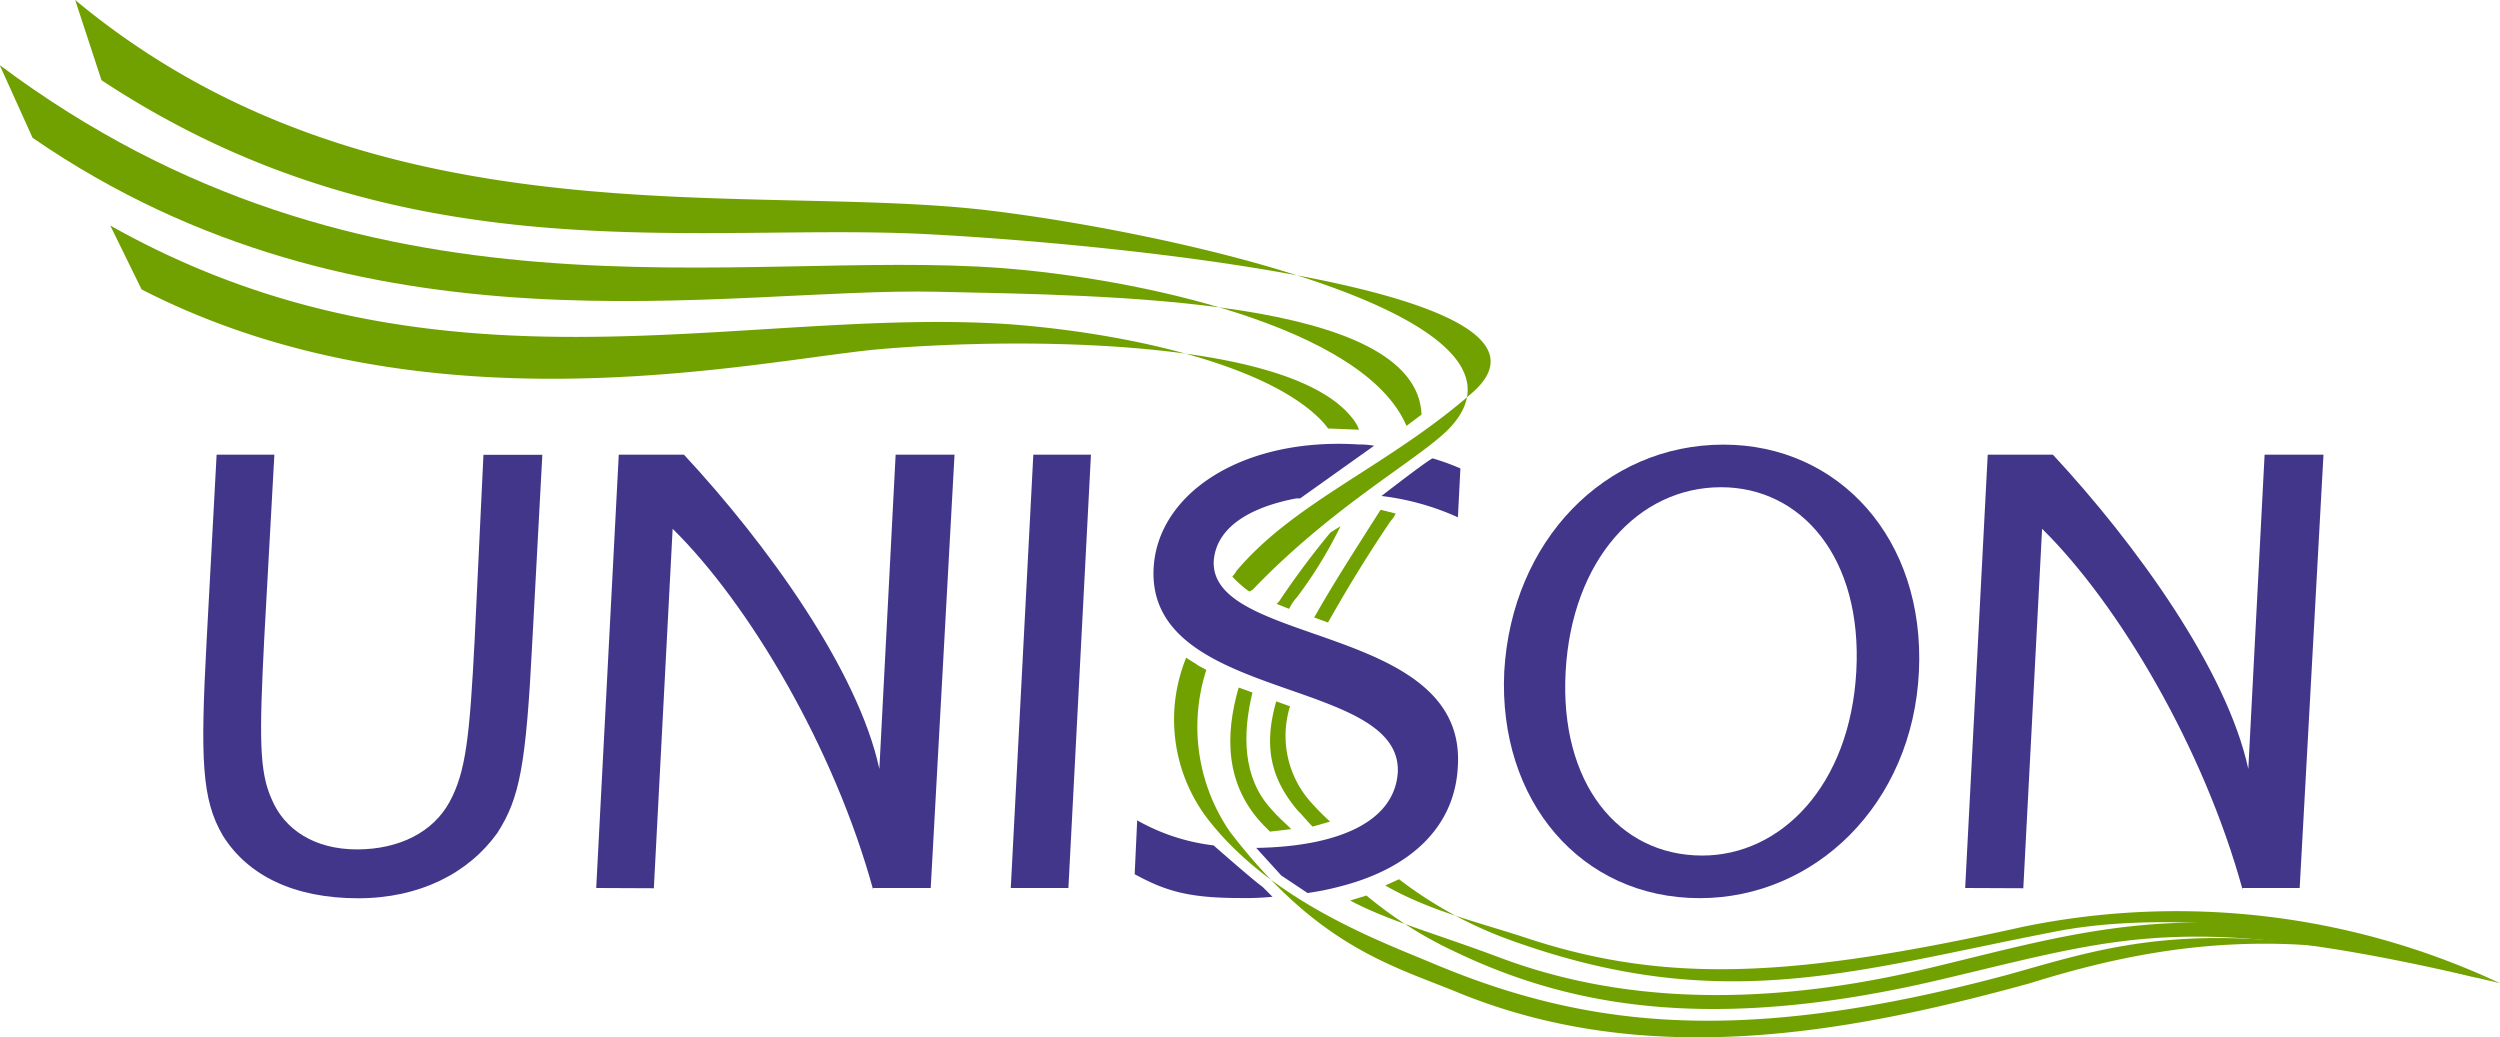
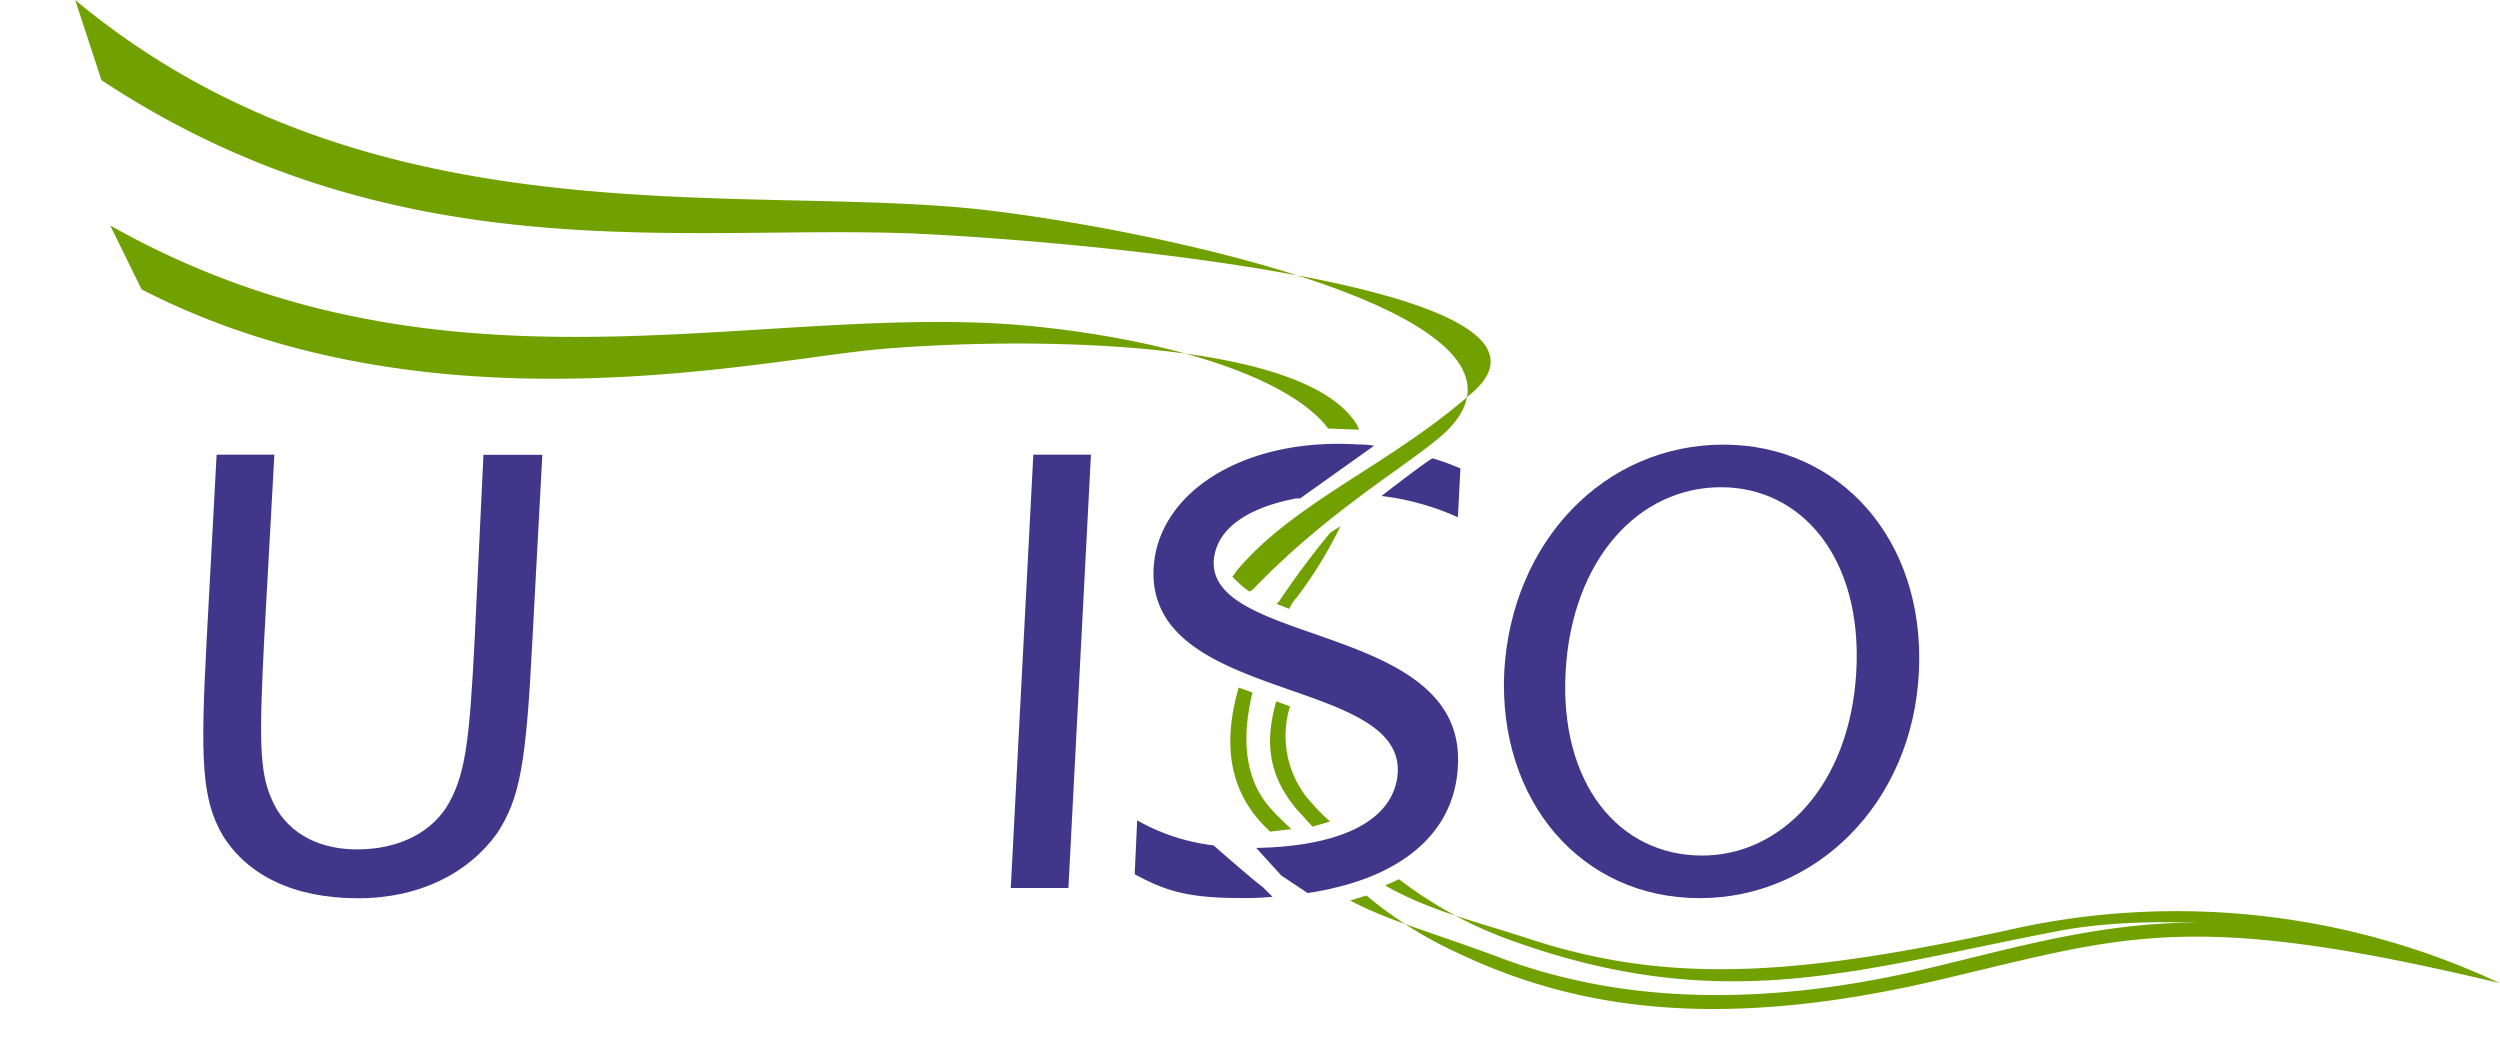
<svg xmlns="http://www.w3.org/2000/svg" id="Layer_1" data-name="Layer 1" viewBox="0 0 199.55 82.78">
  <defs>
    <style>.cls-1{fill:#42368a;}.cls-1,.cls-2{fill-rule:evenodd;}.cls-2{fill:#71a100;}</style>
  </defs>
  <title>unison__logo</title>
  <path class="cls-1" d="M17.3,36.29h4.6L21.09,51c-.4,7.9-.4,10.6.6,12.8,1,2.4,3.4,4,6.8,4s6.1-1.4,7.4-3.8,1.6-5.2,2-13l.7-14.7h4.7l-.8,14.9c-.5,9.9-1,12.5-2.8,15.3-2.3,3.2-6.2,5.2-11.1,5.2-5.1,0-8.8-1.8-10.8-5-1.7-2.9-1.8-6.1-1.3-15.5l.8-14.9Z" />
-   <path class="cls-1" d="M47.59,70.88l1.8-34.59h5.2c6.6,7.1,13.9,17.2,15.6,25.09l1.3-25.09h4.7l-1.9,34.59h-4.6V71c-3.1-11.3-9.9-22.79-16-28.79l-1.5,28.69Z" />
  <polygon class="cls-1" points="80.68 70.88 82.48 36.29 87.08 36.29 85.28 70.88 80.68 70.88 80.68 70.88" />
  <path class="cls-1" d="M114.37,36.59a19.43,19.43,0,0,1,2.2.8l-.2,3.9a20.74,20.74,0,0,0-6.1-1.7s4-3.1,4.1-3Zm-12.1,33.29-2-2.2c6.2-.1,11-1.9,11.3-6,.4-7.7-20-5.6-19.49-16.3.3-6,7.1-10.5,16.4-9.9a6.24,6.24,0,0,1,1.2.1l-5.9,4.2h-.3c-3.7.7-6.4,2.3-6.6,5-.3,6.8,20.09,5,19.49,16.3-.2,5-3.9,8.3-9.5,9.7a22.11,22.11,0,0,1-2.5.5l-2.1-1.4Zm-.7,1.7a21.74,21.74,0,0,1-2.6.1c-4.2,0-6-.6-8.4-1.9l.2-4.3a16.21,16.21,0,0,0,6.1,2s3.3,2.9,3.9,3.3l.8.8Z" />
  <path class="cls-1" d="M120.07,53.59c.6-10.4,8-18.1,17.5-18.1,9.2,0,16.1,7.5,15.6,18.1s-8.3,18.1-17.5,18.1c-9.5,0-16.1-7.8-15.6-18.1Zm17.3-14.7c-6.6,0-11.9,5.8-12.4,14.7s4.2,14.7,10.9,14.7c6.3,0,11.8-5.6,12.3-14.7s-4.4-14.7-10.8-14.7Z" />
-   <path class="cls-1" d="M156.86,70.88l1.8-34.59h5.2c6.6,7.1,13.9,17.2,15.6,25.09l1.3-25.09h4.7l-1.9,34.59H179V71c-3.1-11.3-9.9-22.79-16-28.79l-1.5,28.69Z" />
-   <path class="cls-2" d="M112.27,34c-3.4-8-21.69-11.8-32.29-12.6-21.09-1.6-50.69,5.7-80-16.2L2.6,11C29,29.19,57.88,22.89,74.88,23.29c13.3.3,38.19.4,38.59,9.8l-1.2.9Z" />
  <path class="cls-2" d="M110.57,70.68c3.5,2,7.3,2.9,11,4.1,11.3,3.8,21.49,3.3,39.89-.8a60.82,60.82,0,0,1,38.09,4.5c-15.4-5.3-28-5.5-35.09-4.2-16.2,3.1-26.79,6.9-43.79.8a32.92,32.92,0,0,1-9-4.9l-1.1.5Z" />
  <path class="cls-2" d="M106.17,65.58a18.48,18.48,0,0,1-1.4-1.4,7.94,7.94,0,0,1-1.8-7.8l-1.1-.4c-1,3.5-.5,6.1,1.7,8.7.4.4.8.9,1.2,1.3l1.4-.4Z" />
-   <path class="cls-2" d="M106,49.69c1.3-2.3,2.9-5,5-8.1a2.09,2.09,0,0,0,.4-.6l-1.2-.3c-2.1,3.3-3.9,6.1-5.3,8.6l1.1.4Z" />
  <path class="cls-2" d="M106,34.19a6.47,6.47,0,0,0-.8-.9c-4.5-4.3-15.4-6.7-24.49-7.4C59.28,24.39,34.89,32.69,8.8,18l2.5,5.1c22.59,11.6,48.49,5.8,58.58,4.8,9.9-.9,32.69-1.2,38,5.4a3.33,3.33,0,0,1,.6,1l-2.5-.1Z" />
  <path class="cls-2" d="M107.77,71.88c3,1.6,6.7,2.6,11.8,4.5,7.1,2.7,18.1,4.8,34.39.9,13.4-3.2,23.39-6.8,45.59,1.2-24.59-5.9-29.79-3.8-44.19-.4-18.3,4.4-29.79,2.4-39.19-2.1a32.3,32.3,0,0,1-7.1-4.5l-1.3.4Z" />
  <path class="cls-2" d="M103.07,66.18c-.5-.5-1.1-1-1.6-1.6-2.3-2.5-2.3-6-1.5-9.3l-1.1-.4c-1.1,3.8-1.1,7.8,2,11l.5.5,1.7-.2Z" />
  <path class="cls-2" d="M107,42a34.55,34.55,0,0,1-3.5,5.7,3.49,3.49,0,0,0-.6.9l-1-.4.2-.2a65.57,65.57,0,0,1,4.1-5.5l.8-.5Z" />
-   <path class="cls-2" d="M95.48,53c-.5-.3-.8-.5-.8-.5a13.07,13.07,0,0,0,1.9,13.1c5.1,6.4,13.5,9.5,17.8,11.3,12.6,5.3,25,6.5,45.89.9,8.6-2.4,16.4-5.3,37.59.3-15-4.8-26.59-2.5-35.89.4-14.9,4.1-30.79,6.9-45.89.6-5.2-2.1-11-3.7-17.9-12.7a14.78,14.78,0,0,1-1.9-12.9c0-.1-.6-.3-.8-.5Z" />
  <path class="cls-2" d="M99.77,47.19c.1,0,.1-.1.2-.1,6.7-7,13.8-10.7,15.9-13.1,7.9-8.9-22.79-15.5-37-17.2C59.58,14.5,29.79,19.79,6,0L8.1,6.4c24.09,15.9,47.49,11.3,66.08,12.3,13.5.7,52.69,4.3,43.39,12.6-6.7,5.9-14.2,8.7-18.9,14.3a1.38,1.38,0,0,1-.3.4c0,.1,1.3,1.3,1.4,1.2Z" />
</svg>